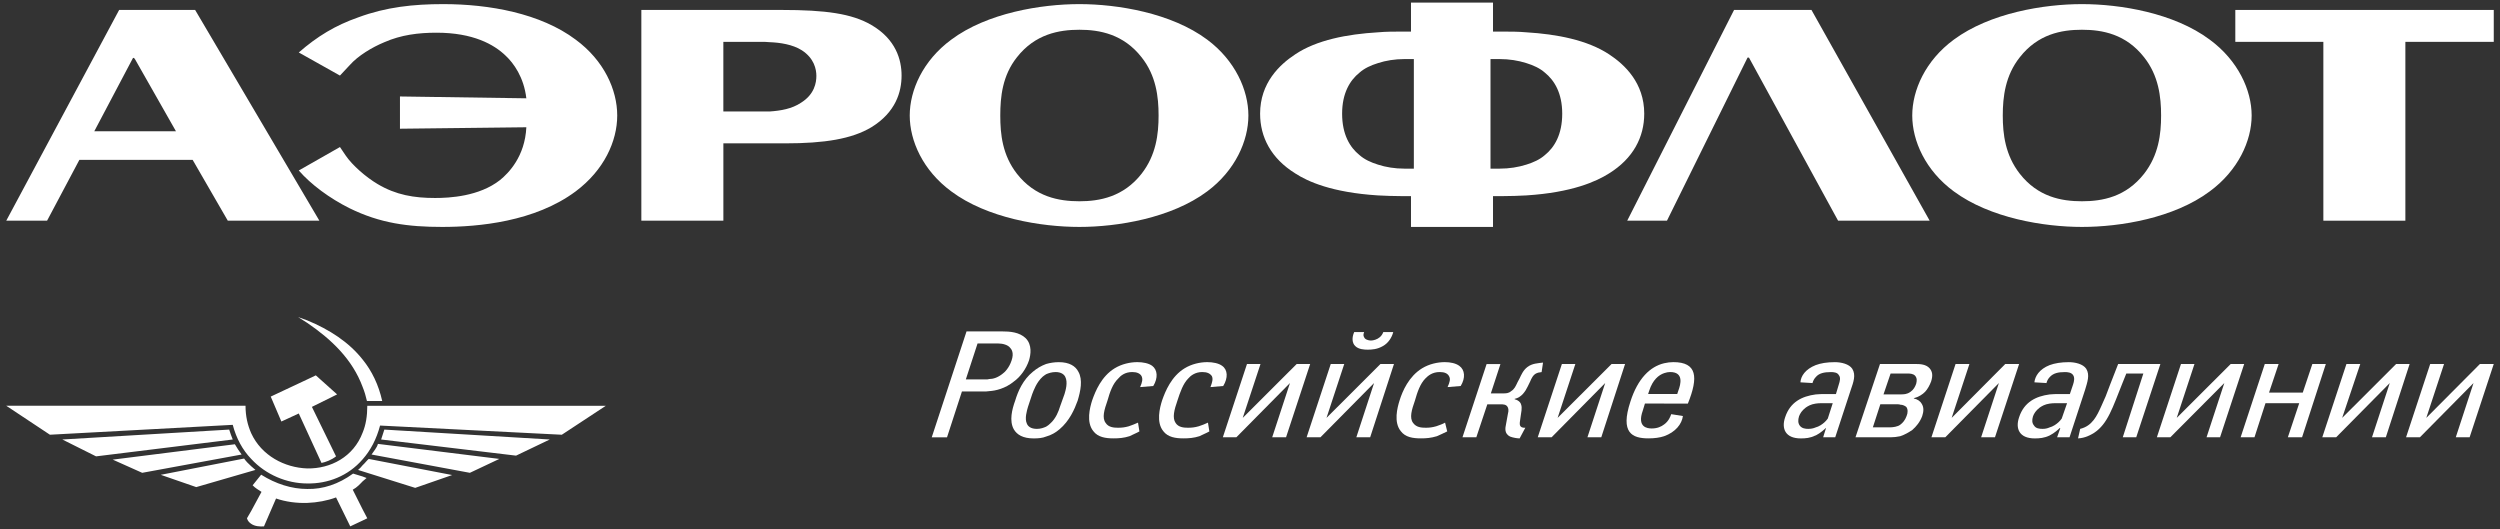
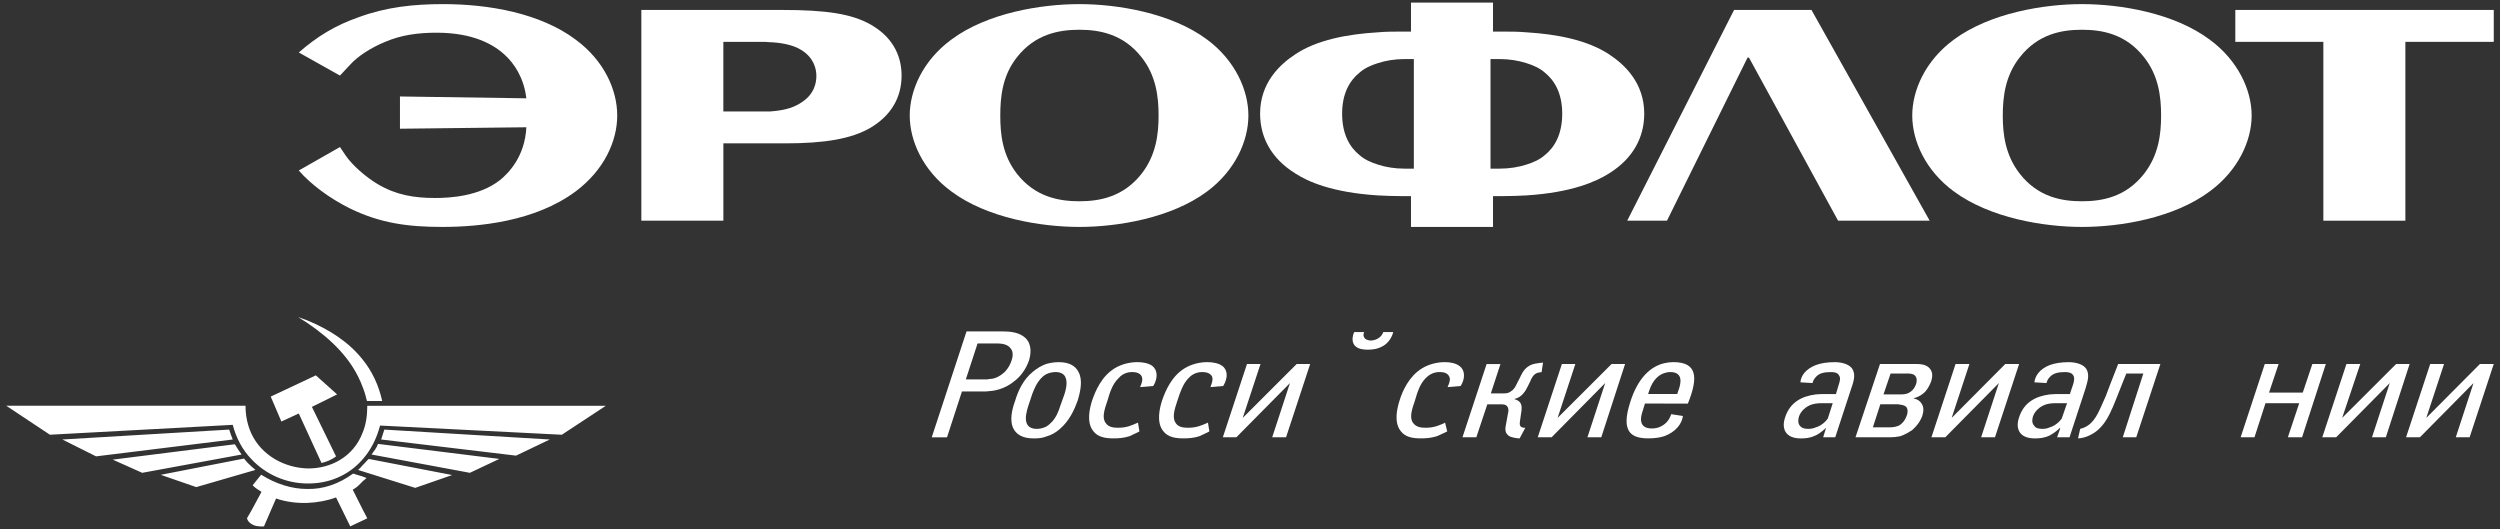
<svg xmlns="http://www.w3.org/2000/svg" width="189" height="40" viewBox="0 0 189 40" fill="none">
  <rect x="0" y="0" width="189" height="40" fill="#333333" stroke="none" />
  <g clip-path="url(#clip0_4357_682)">
    <path fill-rule="evenodd" clip-rule="evenodd" d="M126.023 16.684L132.115 4.354H132.222L138.959 16.684H145.883L136.947 0.752H131.095L123.017 16.684H126.023Z" fill="white" />
    <path fill-rule="evenodd" clip-rule="evenodd" d="M30.237 9.731L39.792 9.621C39.684 11.837 38.45 13.084 37.805 13.61C36.222 14.857 33.968 14.968 32.894 14.968C31.31 14.968 29.942 14.745 28.546 13.914C27.66 13.388 26.64 12.501 26.131 11.754L25.701 11.116L22.588 12.889C23.501 13.943 24.923 14.994 26.425 15.742C28.733 16.879 30.854 17.156 33.431 17.156C36.167 17.156 40.436 16.767 43.522 14.468C45.669 12.861 46.662 10.672 46.662 8.733C46.662 6.793 45.669 4.577 43.522 2.997C40.864 1.003 36.974 0.311 33.511 0.311C31.256 0.311 29.19 0.532 27.096 1.308C25.352 1.917 23.984 2.749 22.588 3.967L25.701 5.713L26.452 4.91C27.069 4.217 28.116 3.58 29.055 3.192C30.317 2.637 31.633 2.472 33.001 2.472C35.766 2.472 37.349 3.358 38.234 4.217C38.825 4.772 39.604 5.825 39.791 7.432L30.237 7.293V9.731Z" fill="white" />
    <path fill-rule="evenodd" clip-rule="evenodd" d="M157.395 2.249C158.951 2.249 160.722 2.582 162.092 4.327C163.192 5.713 163.379 7.32 163.379 8.733C163.379 10.147 163.192 11.725 162.092 13.138C160.722 14.884 158.952 15.216 157.395 15.216C155.837 15.216 154.067 14.884 152.698 13.138C151.597 11.725 151.41 10.147 151.41 8.733C151.41 7.32 151.597 5.713 152.698 4.327C154.066 2.582 155.837 2.249 157.395 2.249ZM157.395 17.156C160.294 17.156 164.345 16.491 167.057 14.468C169.204 12.889 170.225 10.645 170.225 8.733C170.225 6.822 169.204 4.577 167.057 2.997C164.346 0.975 160.295 0.311 157.395 0.311C154.524 0.311 150.444 0.975 147.707 2.997C145.561 4.577 144.566 6.822 144.566 8.733C144.566 10.645 145.561 12.889 147.707 14.468C150.443 16.491 154.524 17.156 157.395 17.156Z" fill="white" />
    <path fill-rule="evenodd" clip-rule="evenodd" d="M104.175 4.771C104.766 4.577 105.463 4.466 106.162 4.466H106.887V12.749H106.162C105.464 12.749 104.766 12.639 104.175 12.445C103.639 12.278 103.154 12.057 102.779 11.725C102.055 11.143 101.464 10.173 101.464 8.593C101.464 7.042 102.055 6.073 102.779 5.491C103.154 5.158 103.639 4.937 104.175 4.771ZM115.393 14.773C118.856 14.551 120.68 13.72 121.646 13.11C123.473 11.975 124.304 10.368 124.304 8.594C124.304 6.268 122.827 4.882 121.646 4.107C120.009 3.027 117.701 2.582 115.393 2.443C114.777 2.388 114.158 2.388 113.541 2.388H112.871V0.199H106.671V2.388H106.025C105.409 2.388 104.791 2.388 104.174 2.443C101.839 2.582 99.532 3.026 97.921 4.107C96.741 4.882 95.264 6.268 95.264 8.594C95.264 10.368 96.095 11.975 97.921 13.11C98.859 13.72 100.685 14.552 104.174 14.773C104.738 14.801 105.355 14.828 106.025 14.828H106.671V17.156H112.871V14.828H113.541C114.213 14.828 114.831 14.801 115.393 14.773ZM115.393 4.771C115.93 4.937 116.414 5.158 116.791 5.491C117.515 6.073 118.104 7.042 118.104 8.593C118.104 10.173 117.515 11.143 116.791 11.725C116.415 12.057 115.931 12.278 115.393 12.445C114.777 12.639 114.105 12.749 113.379 12.749H112.682V4.466H113.379C114.105 4.466 114.777 4.576 115.393 4.771Z" fill="white" />
    <path fill-rule="evenodd" clip-rule="evenodd" d="M81.605 2.249C83.136 2.249 84.932 2.582 86.301 4.327C87.402 5.713 87.589 7.32 87.589 8.733C87.589 10.147 87.401 11.725 86.301 13.138C84.932 14.884 83.135 15.216 81.605 15.216C80.048 15.216 78.25 14.884 76.882 13.138C75.781 11.725 75.621 10.147 75.621 8.733C75.621 7.32 75.782 5.713 76.882 4.327C78.25 2.582 80.048 2.249 81.605 2.249ZM81.605 17.156C84.477 17.156 88.556 16.491 91.266 14.468C93.387 12.889 94.379 10.645 94.379 8.733C94.379 6.822 93.386 4.577 91.266 2.997C88.556 0.975 84.476 0.311 81.605 0.311C78.706 0.311 74.627 0.975 71.917 2.997C69.77 4.577 68.776 6.822 68.776 8.733C68.776 10.645 69.77 12.889 71.917 14.468C74.627 16.491 78.706 17.156 81.605 17.156Z" fill="white" />
    <path fill-rule="evenodd" clip-rule="evenodd" d="M58.202 10.838H59.357C62.335 10.838 64.402 10.505 65.878 9.618C67.729 8.482 68.159 6.93 68.159 5.712C68.159 4.52 67.729 2.969 65.878 1.889C64.402 1.029 62.416 0.752 59.088 0.752H58.202H48.486V16.684H54.687V10.838H58.202ZM58.202 3.19C58.953 3.218 59.92 3.357 60.617 3.8C61.557 4.409 61.718 5.241 61.718 5.739C61.718 6.238 61.583 7.125 60.564 7.762C59.866 8.233 59.008 8.371 58.202 8.427C57.987 8.427 57.773 8.427 57.557 8.427H54.685V3.164H57.557C57.745 3.164 57.96 3.164 58.202 3.19Z" fill="white" />
-     <path fill-rule="evenodd" clip-rule="evenodd" d="M10.216 4.493L13.302 9.923H7.128L10.054 4.382H10.134L10.216 4.493ZM14.564 12.085L17.221 16.684H24.145L14.752 0.752H9.007L0.473 16.684H3.559L6.001 12.085H14.564Z" fill="white" />
    <path fill-rule="evenodd" clip-rule="evenodd" d="M168.99 3.164H175.646V16.684H181.846V3.164H188.528V0.752H168.99V3.164Z" fill="white" />
    <path fill-rule="evenodd" clip-rule="evenodd" d="M182.168 27.518H181.148L177.068 31.592L178.436 27.518H177.391L175.565 33.059H176.612L180.666 28.959L179.323 33.059H180.369L182.168 27.518Z" fill="white" />
    <path fill-rule="evenodd" clip-rule="evenodd" d="M175.833 27.518H174.814L174.089 29.68H171.539L172.264 27.518H171.218L169.392 33.059H170.439L171.271 30.483H173.821L172.962 33.059H174.036L175.833 27.518Z" fill="white" />
-     <path fill-rule="evenodd" clip-rule="evenodd" d="M169.66 27.518H168.641L164.561 31.592L165.903 27.518H164.882L163.059 33.059H164.077L168.158 28.959L166.815 33.059H167.836L169.66 27.518Z" fill="white" />
    <path fill-rule="evenodd" clip-rule="evenodd" d="M160.133 27.518L159.516 29.099C159.248 29.846 159.14 30.095 158.871 30.677C158.522 31.454 158.173 32.202 157.262 32.422L157.1 33.142C157.636 33.116 158.039 32.892 158.308 32.728C159.353 32.035 159.703 30.841 160.482 28.902L160.749 28.239H162.037L160.482 33.057H161.5L163.326 27.516H160.133V27.518Z" fill="white" />
    <path fill-rule="evenodd" clip-rule="evenodd" d="M137.267 30.511C137.401 30.482 137.589 30.482 137.803 30.482H138.555L138.18 31.646C138.018 31.868 137.858 32.006 137.642 32.144C137.51 32.228 137.376 32.283 137.268 32.31C137.08 32.394 136.893 32.422 136.704 32.422C136.488 32.422 136.221 32.394 136.059 32.172C135.924 31.978 135.924 31.756 136.005 31.478C136.087 31.259 136.221 31.038 136.516 30.813C136.675 30.704 136.891 30.566 137.267 30.511ZM137.831 33.059H138.743L139.924 29.458C140.112 28.904 140.327 28.351 140.031 27.878C139.79 27.518 139.199 27.379 138.716 27.379C138.099 27.379 137.641 27.463 137.267 27.602C136.488 27.908 136.14 28.436 136.112 28.904L137.024 28.959C137.079 28.767 137.159 28.628 137.267 28.515C137.51 28.212 137.912 28.129 138.421 28.129C138.636 28.129 138.904 28.157 139.012 28.353C139.174 28.545 139.093 28.823 139.012 29.073L138.797 29.791H138.018C137.75 29.791 137.51 29.791 137.267 29.819C136.221 29.956 135.335 30.4 134.959 31.538C134.663 32.395 134.959 33.144 136.14 33.144C136.488 33.144 136.864 33.117 137.24 32.922H137.267C137.641 32.73 137.937 32.452 138.018 32.368H138.045L137.831 33.059Z" fill="white" />
    <path fill-rule="evenodd" clip-rule="evenodd" d="M154.954 30.511C155.115 30.482 155.277 30.482 155.491 30.482H156.27L155.866 31.646C155.704 31.868 155.544 32.006 155.33 32.144C155.195 32.228 155.061 32.283 154.954 32.31C154.766 32.394 154.607 32.422 154.418 32.422C154.176 32.422 153.909 32.394 153.773 32.172C153.612 31.978 153.612 31.756 153.693 31.478C153.773 31.259 153.909 31.038 154.203 30.813C154.364 30.704 154.578 30.566 154.954 30.511ZM155.517 33.059H156.457L157.637 29.458C157.798 28.904 158.012 28.351 157.719 27.878C157.476 27.518 156.886 27.379 156.402 27.379C155.812 27.379 155.329 27.463 154.953 27.602C154.175 27.908 153.853 28.436 153.799 28.904L154.712 28.959C154.765 28.767 154.846 28.628 154.953 28.515C155.221 28.212 155.597 28.129 156.108 28.129C156.322 28.129 156.591 28.157 156.724 28.353C156.859 28.545 156.806 28.823 156.724 29.073L156.482 29.791H155.704C155.436 29.791 155.195 29.791 154.953 29.819C153.908 29.956 153.02 30.4 152.646 31.538C152.35 32.395 152.646 33.144 153.827 33.144C154.175 33.144 154.551 33.117 154.953 32.922C155.329 32.73 155.624 32.452 155.704 32.368H155.759L155.517 33.059Z" fill="white" />
    <path fill-rule="evenodd" clip-rule="evenodd" d="M152.645 27.518H151.598L147.546 31.592L148.888 27.518H147.841L146.016 33.059H147.063L151.115 28.959L149.773 33.059H150.82L152.645 27.518Z" fill="white" />
    <path fill-rule="evenodd" clip-rule="evenodd" d="M143.655 30.594C143.842 30.594 144.003 30.676 144.11 30.759C144.245 30.925 144.245 31.203 144.138 31.453C144.03 31.757 143.842 31.977 143.682 32.089C143.682 32.089 143.655 32.089 143.655 32.118C143.44 32.255 143.144 32.308 142.85 32.308H141.588L142.153 30.564H143.467C143.547 30.565 143.602 30.565 143.655 30.594ZM143.655 28.239H144.191C144.38 28.239 144.62 28.239 144.782 28.404C144.943 28.599 144.916 28.791 144.863 29.014C144.782 29.236 144.675 29.456 144.432 29.622C144.166 29.816 143.923 29.816 143.655 29.816H142.393L142.929 28.239H143.655ZM143.655 32.978C144.003 32.866 144.326 32.672 144.568 32.506C144.863 32.256 145.158 31.894 145.319 31.454C145.427 31.119 145.454 30.814 145.291 30.539C145.186 30.343 144.97 30.179 144.676 30.122L144.703 30.095C145.051 30.011 145.347 29.817 145.534 29.623C145.721 29.431 145.883 29.125 145.99 28.847C146.151 28.35 146.07 28.072 145.883 27.849C145.616 27.546 145.186 27.518 144.837 27.518H143.656H142.127L140.275 33.059H142.931C143.172 33.058 143.415 33.031 143.655 32.978Z" fill="white" />
    <path fill-rule="evenodd" clip-rule="evenodd" d="M125.807 28.21C125.968 28.154 126.128 28.126 126.261 28.126C127.308 28.126 127.068 29.041 126.88 29.54L126.799 29.788H125.806H124.597L124.679 29.54C124.947 28.708 125.403 28.35 125.807 28.21ZM125.807 30.51H127.604C128.409 28.513 128.302 27.377 126.504 27.377C126.289 27.377 126.047 27.405 125.807 27.461C124.76 27.711 123.82 28.598 123.256 30.37C122.48 32.727 123.391 33.141 124.626 33.141C125.08 33.141 125.484 33.085 125.807 32.977C126.665 32.671 127.148 32.061 127.228 31.452L126.343 31.311C126.289 31.477 126.156 31.838 125.807 32.088C125.591 32.254 125.296 32.392 124.867 32.392C124.544 32.392 123.74 32.308 124.196 31.037L124.357 30.509H125.807V30.51Z" fill="white" />
    <path fill-rule="evenodd" clip-rule="evenodd" d="M122.856 27.518H121.836L117.756 31.592L119.097 27.518H118.079L116.254 33.059H117.3L121.352 28.959L120.01 33.059H121.057L122.856 27.518Z" fill="white" />
    <path fill-rule="evenodd" clip-rule="evenodd" d="M112.389 27.517L110.563 33.059H111.61L112.441 30.566H113.435C113.622 30.566 113.863 30.566 113.971 30.76C114.025 30.842 114.077 31.01 113.998 31.286L113.862 32.035C113.783 32.394 113.728 32.783 114.158 33.003C114.374 33.087 114.695 33.143 114.884 33.143L115.314 32.339C115.233 32.339 115.152 32.339 115.071 32.311C114.856 32.229 114.884 32.007 114.91 31.842L114.964 31.456C114.991 31.206 115.099 30.844 114.991 30.568C114.937 30.374 114.722 30.235 114.507 30.182V30.154C114.776 30.098 114.963 29.957 115.124 29.792C115.313 29.572 115.392 29.434 115.5 29.21L115.688 28.824C115.768 28.63 115.902 28.324 116.171 28.214C116.224 28.186 116.306 28.158 116.546 28.13L116.653 27.41C116.25 27.466 115.848 27.466 115.473 27.744C115.151 27.994 115.016 28.325 114.882 28.603L114.721 28.907C114.586 29.187 114.505 29.406 114.238 29.574C114.051 29.74 113.835 29.74 113.648 29.74H112.708L113.433 27.522H112.389V27.517Z" fill="white" />
    <path fill-rule="evenodd" clip-rule="evenodd" d="M109.248 31.951C109.061 32.061 108.818 32.143 108.576 32.227C108.28 32.309 108.067 32.337 107.798 32.337C107.45 32.337 107.074 32.309 106.833 31.977C106.537 31.591 106.725 30.981 106.968 30.287C107.155 29.622 107.37 29.014 107.746 28.626C107.96 28.404 108.281 28.126 108.846 28.126C109.221 28.126 109.436 28.238 109.544 28.433C109.677 28.654 109.598 28.901 109.436 29.264L110.429 29.182C110.803 28.57 110.751 27.96 110.321 27.657C110.053 27.461 109.651 27.377 109.222 27.377C108.686 27.377 108.04 27.517 107.504 27.847C106.511 28.457 106.027 29.568 105.813 30.26C105.626 30.841 105.358 31.921 105.894 32.589C106.243 33.057 106.807 33.141 107.424 33.141C107.827 33.141 108.175 33.114 108.632 32.977C108.873 32.865 109.14 32.753 109.41 32.615L109.248 31.951Z" fill="white" />
    <path fill-rule="evenodd" clip-rule="evenodd" d="M104.578 25.105C104.524 25.245 104.444 25.384 104.31 25.494C104.123 25.66 103.827 25.745 103.64 25.745C103.451 25.745 103.183 25.66 103.129 25.494C103.048 25.384 103.074 25.244 103.129 25.105H102.378C102.189 25.521 102.216 25.937 102.457 26.161C102.699 26.409 103.129 26.435 103.398 26.435C103.721 26.435 104.123 26.409 104.551 26.161C104.954 25.937 105.223 25.521 105.329 25.105H104.578Z" fill="white" />
-     <path fill-rule="evenodd" clip-rule="evenodd" d="M105.384 27.518H104.362L100.284 31.592L101.625 27.518H100.605L98.78 33.059H99.826L103.879 28.959L102.539 33.059H103.585L105.384 27.518Z" fill="white" />
    <path fill-rule="evenodd" clip-rule="evenodd" d="M99.049 27.518H98.029L93.951 31.592L95.294 27.518H94.272L92.447 33.059H93.468L97.521 28.959L96.178 33.059H97.225L99.049 27.518Z" fill="white" />
    <path fill-rule="evenodd" clip-rule="evenodd" d="M91.321 31.951C91.08 32.061 90.891 32.143 90.623 32.227C90.327 32.309 90.113 32.337 89.817 32.337C89.496 32.337 89.093 32.309 88.878 31.977C88.61 31.591 88.771 30.981 89.013 30.287C89.227 29.622 89.443 29.014 89.818 28.626C90.006 28.404 90.355 28.126 90.892 28.126C91.267 28.126 91.482 28.238 91.616 28.433C91.723 28.654 91.644 28.901 91.51 29.264L92.475 29.182C92.85 28.57 92.824 27.96 92.395 27.657C92.127 27.461 91.698 27.377 91.268 27.377C90.731 27.377 90.086 27.517 89.551 27.847C88.557 28.457 88.101 29.568 87.859 30.26C87.671 30.841 87.403 31.921 87.939 32.589C88.289 33.057 88.879 33.141 89.469 33.141C89.872 33.141 90.248 33.114 90.677 32.977C90.892 32.865 91.187 32.753 91.428 32.615L91.321 31.951Z" fill="white" />
    <path fill-rule="evenodd" clip-rule="evenodd" d="M86.033 31.951C85.792 32.061 85.577 32.143 85.335 32.227C85.039 32.309 84.825 32.337 84.53 32.337C84.208 32.337 83.805 32.309 83.591 31.977C83.295 31.591 83.483 30.981 83.725 30.287C83.912 29.622 84.127 29.014 84.53 28.626C84.718 28.404 85.04 28.126 85.603 28.126C85.952 28.126 86.193 28.238 86.301 28.433C86.409 28.654 86.355 28.901 86.193 29.264L87.187 29.182C87.562 28.57 87.509 27.96 87.107 27.657C86.838 27.461 86.409 27.377 85.98 27.377C85.443 27.377 84.798 27.517 84.262 27.847C83.269 28.457 82.812 29.568 82.57 30.26C82.383 30.841 82.115 31.921 82.651 32.589C83 33.057 83.591 33.141 84.181 33.141C84.584 33.141 84.959 33.114 85.389 32.977C85.605 32.865 85.899 32.753 86.14 32.615L86.033 31.951Z" fill="white" />
    <path fill-rule="evenodd" clip-rule="evenodd" d="M79.083 28.293C79.27 28.211 79.512 28.127 79.807 28.127C80.236 28.127 80.451 28.321 80.532 28.487C80.747 28.903 80.559 29.515 80.478 29.789L80.13 30.76C80.049 31.038 79.834 31.646 79.378 32.035C79.298 32.119 79.218 32.173 79.084 32.257C78.895 32.339 78.68 32.423 78.386 32.423C77.929 32.423 77.715 32.229 77.635 32.036C77.447 31.648 77.635 31.04 77.715 30.761L78.037 29.79C78.144 29.515 78.359 28.904 78.815 28.488C78.894 28.434 78.975 28.351 79.083 28.293ZM80.048 27.379C79.7 27.379 79.377 27.434 79.083 27.518C78.707 27.66 78.385 27.85 78.089 28.102C77.338 28.71 76.963 29.571 76.748 30.289C76.506 30.956 76.291 31.814 76.641 32.452C76.882 32.868 77.338 33.144 78.143 33.144C78.492 33.144 78.814 33.117 79.083 33.004C79.485 32.894 79.807 32.701 80.102 32.452C80.853 31.814 81.23 30.956 81.471 30.289C81.686 29.571 81.873 28.71 81.525 28.102C81.31 27.683 80.853 27.379 80.048 27.379Z" fill="white" />
    <path fill-rule="evenodd" clip-rule="evenodd" d="M74.788 25.966H75.459C75.809 25.966 76.211 26.078 76.371 26.3C76.479 26.41 76.667 26.686 76.479 27.241C76.291 27.824 75.942 28.156 75.782 28.266C75.433 28.543 75.083 28.655 74.788 28.655C74.709 28.683 74.628 28.683 74.547 28.683H73.017L73.903 25.966H74.788ZM74.788 29.57C75.271 29.541 75.996 29.374 76.641 28.848C77.15 28.488 77.58 27.878 77.794 27.242C77.928 26.798 78.035 26.08 77.553 25.579C77.07 25.108 76.372 25.053 75.728 25.053H74.788H73.07L70.44 33.06H71.595L72.722 29.597H74.386C74.493 29.596 74.628 29.596 74.788 29.57Z" fill="white" />
    <path fill-rule="evenodd" clip-rule="evenodd" d="M188.528 27.518H187.482L183.428 31.592L184.77 27.518H183.723L181.898 33.059H182.945L186.998 28.959L185.657 33.059H186.703L188.528 27.518Z" fill="white" />
    <path fill-rule="evenodd" clip-rule="evenodd" d="M10.751 35.745L8.524 34.748L17.757 33.586C17.917 33.862 18.079 34.112 18.267 34.362L10.751 35.745ZM35.523 35.745L37.75 34.694L28.571 33.558C28.491 33.863 28.249 34.112 28.088 34.362L35.523 35.745ZM34.182 35.913L31.39 36.883L27.418 35.637L27.069 35.527C27.203 35.415 27.311 35.303 27.418 35.167C27.579 35.027 27.713 34.833 27.875 34.695L34.182 35.913ZM41.562 33.226L39.013 34.446L28.814 33.226C28.895 32.978 28.976 32.729 29.056 32.477L41.562 33.226ZM42.474 32.866L45.801 30.677H27.767C27.767 31.455 27.659 32.12 27.418 32.7C26.72 34.556 24.977 35.443 23.231 35.414C21.514 35.358 19.77 34.446 18.991 32.753C18.723 32.143 18.562 31.478 18.562 30.676H0.473L3.774 32.865L17.596 32.118C17.863 33.141 18.346 34.029 18.991 34.693C20.092 35.886 21.675 36.55 23.231 36.55C24.761 36.578 26.318 35.998 27.418 34.721C28.009 34.056 28.465 33.196 28.733 32.172L42.474 32.866ZM27.418 38.516L27.767 39.183L27.418 39.351L26.479 39.793L25.405 37.604C24.735 37.854 23.983 37.992 23.231 38.02C22.426 38.048 21.594 37.936 20.869 37.686L19.957 39.793C19.661 39.819 19.258 39.793 18.991 39.601C18.857 39.517 18.723 39.377 18.67 39.183L18.991 38.629L19.77 37.186C19.528 37.022 19.313 36.912 19.099 36.689L19.743 35.887C20.843 36.581 22.051 36.967 23.231 36.967C24.412 36.995 25.593 36.605 26.694 35.803L27.419 36.024L27.714 36.137C27.607 36.218 27.526 36.302 27.419 36.386C27.204 36.606 27.017 36.828 26.668 37.022L27.418 38.516ZM27.418 27.185C28.116 28.045 28.625 29.099 28.895 30.316H27.741C27.66 29.954 27.553 29.596 27.419 29.264C26.641 27.159 25.057 25.661 23.232 24.413C22.991 24.275 22.776 24.109 22.535 23.971C22.776 24.055 22.991 24.139 23.232 24.222C24.895 24.912 26.371 25.856 27.418 27.185ZM24.305 34.998C24.6 34.942 25.056 34.777 25.405 34.501L23.58 30.76L25.486 29.817L23.876 28.376L23.231 28.683L20.467 29.982L21.272 31.867L22.587 31.259L24.305 34.998ZM19.313 35.526C19.205 35.442 19.098 35.332 18.991 35.248C18.776 35.056 18.588 34.861 18.454 34.666L12.152 35.896L14.835 36.825L19.313 35.526ZM17.596 33.226C17.488 32.978 17.408 32.729 17.327 32.477L4.713 33.226L7.262 34.501L17.596 33.226Z" fill="white" />
  </g>
  <defs>
    <clipPath id="clip0_4357_682">
      <rect width="189" height="40" fill="white" />
    </clipPath>
  </defs>
</svg>